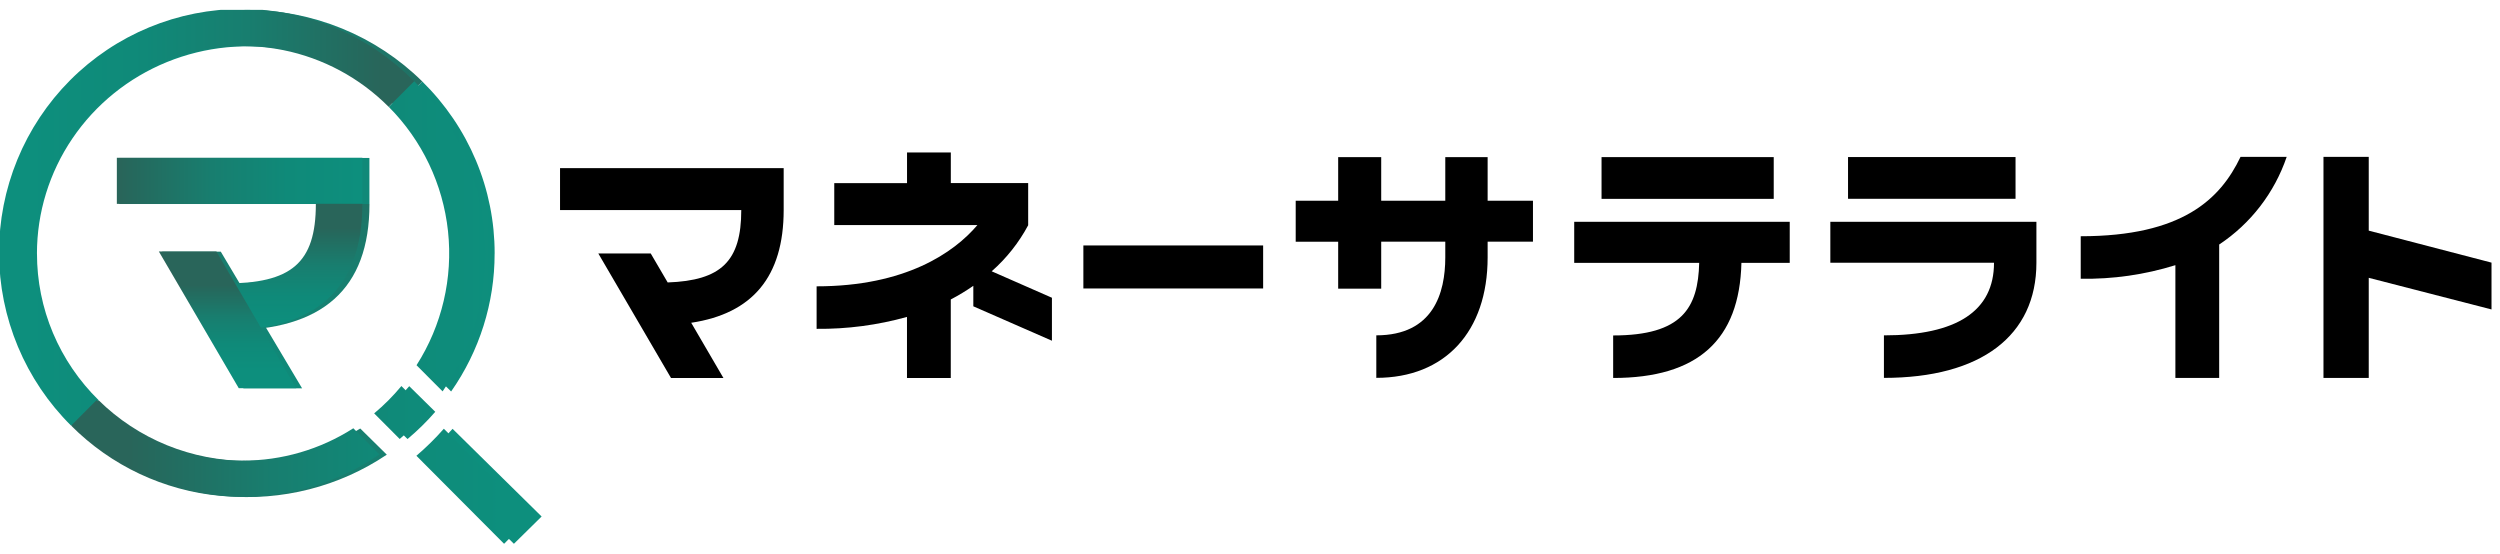
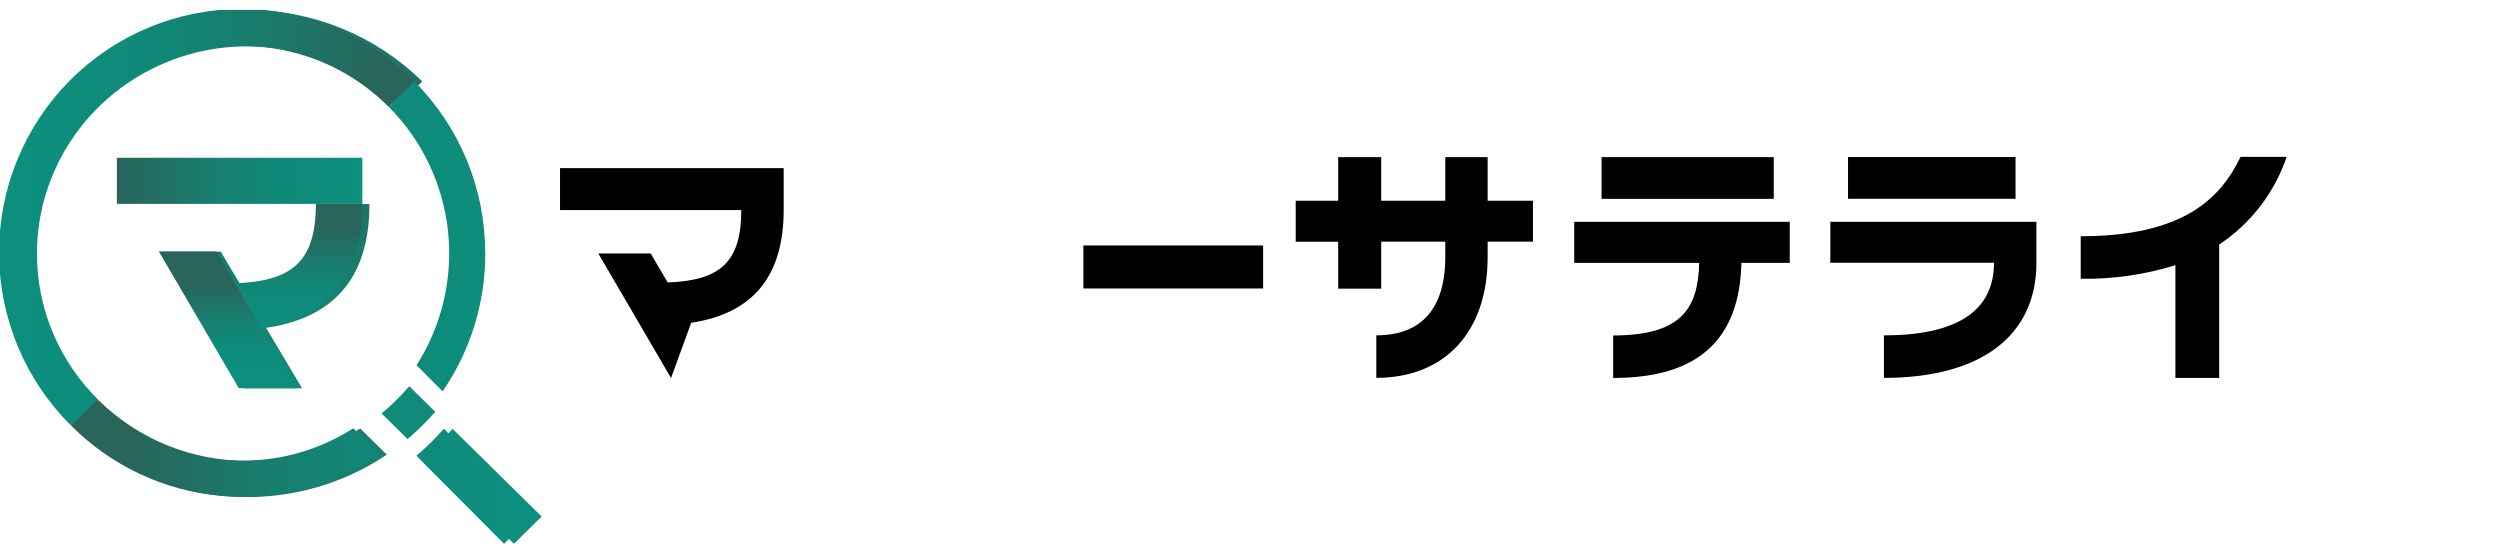
<svg xmlns="http://www.w3.org/2000/svg" width="149" height="33" viewBox="0 0 149 33" fill="none">
  <path d="M2.202 15.113C2.203 12.669 2.939 10.281 4.318 8.249C5.697 6.217 7.656 4.634 9.949 3.699C12.242 2.765 14.764 2.521 17.198 2.998C19.632 3.475 21.867 4.652 23.621 6.381L25.169 4.856C23.802 3.505 22.177 2.433 20.389 1.701C18.6 0.969 16.683 0.591 14.745 0.59C12.809 0.588 10.89 0.963 9.101 1.692C7.311 2.422 5.685 3.491 4.315 4.84C2.945 6.189 1.859 7.791 1.119 9.553C0.379 11.316 -0.002 13.205 5.59796e-06 15.113C0.002 17.02 0.385 18.909 1.129 20.67C1.872 22.431 2.961 24.031 4.333 25.378L5.882 23.853C4.714 22.707 3.788 21.345 3.156 19.845C2.525 18.345 2.202 16.737 2.204 15.113H2.202Z" fill="url(#paint0_linear_1325_8762)" />
-   <path d="M22.017 9.414H7.108V12.159H22.017V9.414Z" fill="url(#paint1_linear_1325_8762)" />
  <path d="M22.02 12.159C22.02 17.235 19.204 19.688 13.654 19.688V16.906C17.695 16.906 19.195 15.706 19.195 12.157H22.02" fill="url(#paint2_linear_1325_8762)" />
  <path d="M18.006 23.146H14.511L9.662 14.998H13.158L18.006 23.146Z" fill="url(#paint3_linear_1325_8762)" />
  <path d="M32.282 30.785L26.974 25.558C26.458 26.134 25.9 26.672 25.305 27.168L30.629 32.41L32.28 30.784L32.282 30.785Z" fill="url(#paint4_linear_1325_8762)" />
  <path d="M25.942 24.543L24.391 23.016C23.892 23.607 23.339 24.15 22.738 24.64L24.288 26.167C24.882 25.669 25.436 25.127 25.942 24.543Z" fill="url(#paint5_linear_1325_8762)" />
  <path d="M14.747 27.469C13.1 27.471 11.469 27.153 9.947 26.533C8.425 25.912 7.043 25.002 5.879 23.855L4.33 25.38C6.759 27.77 9.959 29.25 13.377 29.563C16.795 29.877 20.218 29.005 23.053 27.098L21.471 25.539C19.46 26.802 17.125 27.471 14.741 27.469H14.747Z" fill="url(#paint6_linear_1325_8762)" />
-   <path d="M29.481 15.113C29.484 13.208 29.105 11.322 28.365 9.562C27.625 7.802 26.539 6.203 25.169 4.858L23.621 6.383C25.642 8.375 26.911 10.988 27.218 13.787C27.525 16.587 26.851 19.407 25.308 21.777L26.887 23.333C28.579 20.917 29.483 18.05 29.479 15.116L29.481 15.113Z" fill="url(#paint7_linear_1325_8762)" />
  <g clip-path="url(#clip0_1325_8762)">
    <path d="M75.283 14.629H64.569V17.193H75.283V14.629Z" fill="black" />
-     <path d="M148.494 15.653L141.177 13.746V9.351H138.479V22.524H141.177V16.558L148.494 18.443V15.653Z" fill="black" />
    <path d="M110.143 11.848V9.36H120.126V11.848H110.143Z" fill="black" />
    <path d="M91.364 11.964H88.663V9.364H86.139V11.964H82.32V9.364H79.755V11.964H77.224V14.406H79.755V17.203H82.32V14.405H86.139V15.343C86.139 17.462 85.427 19.986 82.028 19.986V22.52C86.119 22.52 88.663 19.768 88.663 15.343V14.405H91.365V11.964H91.364Z" fill="black" />
-     <path d="M33.378 10.019V12.52H44.18C44.18 15.578 42.977 16.719 39.794 16.834L38.783 15.106H35.659L39.993 22.53H43.117L41.196 19.237C44.852 18.688 46.705 16.486 46.707 12.521V10.022H33.381L33.378 10.019Z" fill="black" />
+     <path d="M33.378 10.019V12.52H44.18C44.18 15.578 42.977 16.719 39.794 16.834L38.783 15.106H35.659L39.993 22.53L41.196 19.237C44.852 18.688 46.705 16.486 46.707 12.521V10.022H33.381L33.378 10.019Z" fill="black" />
    <path d="M124.011 14.083V16.613C125.923 16.646 127.828 16.373 129.653 15.804V22.524H132.263V14.573C134.143 13.327 135.557 11.49 136.286 9.351H133.535C132.338 11.855 130.082 14.08 124.011 14.08V14.083Z" fill="black" />
    <path d="M106.668 13.221H93.823V15.665H101.272C101.206 18.347 100.256 19.993 96.144 19.993V22.527C101.18 22.527 103.678 20.274 103.789 15.665H106.668V13.221Z" fill="black" />
    <path d="M105.714 9.364H95.452V11.852H105.714V9.364Z" fill="black" />
    <path d="M109.088 13.221V15.66H118.843C118.843 18.529 116.634 19.988 112.282 19.988V22.522C118.059 22.522 121.37 20.017 121.37 15.66V13.221H109.088Z" fill="black" />
-     <path d="M56.669 10.914V9.087H54.059V10.914H49.722V13.415H58.253C56.859 15.057 53.965 17.065 48.67 17.065V19.599C50.489 19.618 52.303 19.378 54.056 18.888V22.528H56.666V17.848C57.13 17.605 57.579 17.334 58.01 17.035V18.256L62.695 20.307V17.746L59.105 16.169C59.987 15.393 60.724 14.463 61.279 13.425V10.912H56.666L56.669 10.914Z" fill="black" />
    <path d="M2.147 15.102C2.147 12.658 2.869 10.268 4.222 8.236C5.575 6.204 7.498 4.62 9.749 3.685C11.999 2.75 14.474 2.506 16.863 2.983C19.251 3.461 21.444 4.639 23.165 6.369L24.683 4.845C23.343 3.484 21.749 2.403 19.991 1.663C18.234 0.923 16.348 0.539 14.442 0.534C12.536 0.528 10.648 0.901 8.886 1.631C7.124 2.36 5.524 3.433 4.176 4.785C2.829 6.138 1.761 7.745 1.034 9.514C0.308 11.283 -0.063 13.178 -0.057 15.091C-0.052 17.004 0.331 18.897 1.068 20.661C1.806 22.425 2.883 24.026 4.239 25.37L5.757 23.847C4.611 22.701 3.703 21.338 3.083 19.838C2.464 18.338 2.146 16.73 2.147 15.106V15.102Z" fill="url(#paint8_linear_1325_8762)" />
    <path d="M21.596 9.403H6.964V12.151H21.596V9.403Z" fill="url(#paint9_linear_1325_8762)" />
    <path d="M21.596 12.147C21.596 17.225 18.833 19.68 13.386 19.68V16.896C17.35 16.896 18.825 15.699 18.825 12.147H21.596Z" fill="url(#paint10_linear_1325_8762)" />
    <path d="M17.655 23.135H14.229L9.468 14.989H12.898L17.655 23.135Z" fill="url(#paint11_linear_1325_8762)" />
    <path d="M31.667 30.781L26.453 25.552C25.947 26.128 25.4 26.666 24.817 27.164L30.043 32.41L31.662 30.784L31.667 30.781Z" fill="url(#paint12_linear_1325_8762)" />
-     <path d="M25.445 24.535L23.923 23.008C23.434 23.6 22.89 24.146 22.3 24.637L23.822 26.164C24.405 25.666 24.948 25.121 25.445 24.535Z" fill="url(#paint13_linear_1325_8762)" />
    <path d="M14.458 27.46C12.841 27.462 11.241 27.144 9.748 26.523C8.255 25.902 6.898 24.992 5.757 23.843L4.239 25.367C6.622 27.758 9.762 29.238 13.117 29.551C16.472 29.865 19.83 28.992 22.612 27.085L21.058 25.525C19.086 26.788 16.794 27.457 14.455 27.453L14.458 27.46Z" fill="url(#paint14_linear_1325_8762)" />
    <path d="M28.92 15.102C28.922 13.197 28.55 11.31 27.824 9.55C27.098 7.79 26.033 6.191 24.689 4.845L23.169 6.369C25.154 8.36 26.4 10.974 26.701 13.775C27.002 16.576 26.34 19.396 24.825 21.767L26.379 23.327C28.04 20.91 28.927 18.042 28.923 15.106L28.92 15.102Z" fill="url(#paint15_linear_1325_8762)" />
  </g>
  <defs>
    <linearGradient id="paint0_linear_1325_8762" x1="2.195" y1="16.5" x2="29.796" y2="16.5" gradientUnits="userSpaceOnUse">
      <stop stop-color="#0D8F7D" />
      <stop offset="0.3" stop-color="#0F8A79" />
      <stop offset="0.62" stop-color="#187E6F" />
      <stop offset="0.94" stop-color="#25695D" />
      <stop offset="1" stop-color="#29655A" />
    </linearGradient>
    <linearGradient id="paint1_linear_1325_8762" x1="31.991" y1="16.5" x2="0.452" y2="16.5" gradientUnits="userSpaceOnUse">
      <stop stop-color="#0D8F7D" />
      <stop offset="0.3" stop-color="#0F8A79" />
      <stop offset="0.62" stop-color="#187E6F" />
      <stop offset="0.94" stop-color="#25695D" />
      <stop offset="1" stop-color="#29655A" />
    </linearGradient>
    <linearGradient id="paint2_linear_1325_8762" x1="16.141" y1="31.487" x2="16.141" y2="6.731" gradientUnits="userSpaceOnUse">
      <stop stop-color="#0D8F7D" />
      <stop offset="0.3" stop-color="#0F8A79" />
      <stop offset="0.62" stop-color="#187E6F" />
      <stop offset="0.94" stop-color="#25695D" />
      <stop offset="1" stop-color="#29655A" />
    </linearGradient>
    <linearGradient id="paint3_linear_1325_8762" x1="16.141" y1="28.21" x2="16.141" y2="8.418" gradientUnits="userSpaceOnUse">
      <stop stop-color="#0D8F7D" />
      <stop offset="0.3" stop-color="#0F8A79" />
      <stop offset="0.62" stop-color="#187E6F" />
      <stop offset="0.94" stop-color="#25695D" />
      <stop offset="1" stop-color="#29655A" />
    </linearGradient>
    <linearGradient id="paint4_linear_1325_8762" x1="25.406" y1="16.5" x2="-80.801" y2="16.5" gradientUnits="userSpaceOnUse">
      <stop stop-color="#0D8F7D" />
      <stop offset="0.3" stop-color="#0F8A79" />
      <stop offset="0.62" stop-color="#187E6F" />
      <stop offset="0.94" stop-color="#25695D" />
      <stop offset="1" stop-color="#29655A" />
    </linearGradient>
    <linearGradient id="paint5_linear_1325_8762" x1="81.156" y1="16.5" x2="-150.012" y2="16.5" gradientUnits="userSpaceOnUse">
      <stop stop-color="#0D8F7D" />
      <stop offset="0.3" stop-color="#0F8A79" />
      <stop offset="0.62" stop-color="#187E6F" />
      <stop offset="0.94" stop-color="#25695D" />
      <stop offset="1" stop-color="#29655A" />
    </linearGradient>
    <linearGradient id="paint6_linear_1325_8762" x1="45.614" y1="16.5" x2="6.069" y2="16.5" gradientUnits="userSpaceOnUse">
      <stop stop-color="#0D8F7D" />
      <stop offset="0.3" stop-color="#0F8A79" />
      <stop offset="0.62" stop-color="#187E6F" />
      <stop offset="0.94" stop-color="#25695D" />
      <stop offset="1" stop-color="#29655A" />
    </linearGradient>
    <linearGradient id="paint7_linear_1325_8762" x1="30.794" y1="14.095" x2="7.844" y2="14.095" gradientUnits="userSpaceOnUse">
      <stop stop-color="#0D8F7D" />
      <stop offset="0.3" stop-color="#0F8A79" />
      <stop offset="0.62" stop-color="#187E6F" />
      <stop offset="0.94" stop-color="#25695D" />
      <stop offset="1" stop-color="#29655A" />
    </linearGradient>
    <linearGradient id="paint8_linear_1325_8762" x1="1.625" y1="12.952" x2="22.778" y2="12.952" gradientUnits="userSpaceOnUse">
      <stop stop-color="#0D8F7D" />
      <stop offset="0.3" stop-color="#0F8A79" />
      <stop offset="0.62" stop-color="#187E6F" />
      <stop offset="0.94" stop-color="#25695D" />
      <stop offset="1" stop-color="#29655A" />
    </linearGradient>
    <linearGradient id="paint9_linear_1325_8762" x1="21.464" y1="10.774" x2="7.169" y2="10.774" gradientUnits="userSpaceOnUse">
      <stop stop-color="#0D8F7D" />
      <stop offset="0.3" stop-color="#0F8A79" />
      <stop offset="0.62" stop-color="#187E6F" />
      <stop offset="0.94" stop-color="#25695D" />
      <stop offset="1" stop-color="#29655A" />
    </linearGradient>
    <linearGradient id="paint10_linear_1325_8762" x1="17.491" y1="19.462" x2="17.491" y2="13.601" gradientUnits="userSpaceOnUse">
      <stop stop-color="#0D8F7D" />
      <stop offset="0.3" stop-color="#0F8A79" />
      <stop offset="0.62" stop-color="#187E6F" />
      <stop offset="0.94" stop-color="#25695D" />
      <stop offset="1" stop-color="#29655A" />
    </linearGradient>
    <linearGradient id="paint11_linear_1325_8762" x1="13.562" y1="22.06" x2="13.562" y2="16.993" gradientUnits="userSpaceOnUse">
      <stop stop-color="#0D8F7D" />
      <stop offset="0.3" stop-color="#0F8A79" />
      <stop offset="0.62" stop-color="#187E6F" />
      <stop offset="0.94" stop-color="#25695D" />
      <stop offset="1" stop-color="#29655A" />
    </linearGradient>
    <linearGradient id="paint12_linear_1325_8762" x1="30.208" y1="28.981" x2="7.672" y2="28.981" gradientUnits="userSpaceOnUse">
      <stop stop-color="#0D8F7D" />
      <stop offset="0.3" stop-color="#0F8A79" />
      <stop offset="0.62" stop-color="#187E6F" />
      <stop offset="0.94" stop-color="#25695D" />
      <stop offset="1" stop-color="#29655A" />
    </linearGradient>
    <linearGradient id="paint13_linear_1325_8762" x1="30.208" y1="24.586" x2="7.682" y2="24.586" gradientUnits="userSpaceOnUse">
      <stop stop-color="#0D8F7D" />
      <stop offset="0.3" stop-color="#0F8A79" />
      <stop offset="0.62" stop-color="#187E6F" />
      <stop offset="0.94" stop-color="#25695D" />
      <stop offset="1" stop-color="#29655A" />
    </linearGradient>
    <linearGradient id="paint14_linear_1325_8762" x1="30.2" y1="26.734" x2="7.693" y2="26.734" gradientUnits="userSpaceOnUse">
      <stop stop-color="#0D8F7D" />
      <stop offset="0.3" stop-color="#0F8A79" />
      <stop offset="0.62" stop-color="#187E6F" />
      <stop offset="0.94" stop-color="#25695D" />
      <stop offset="1" stop-color="#29655A" />
    </linearGradient>
    <linearGradient id="paint15_linear_1325_8762" x1="30.212" y1="14.086" x2="7.673" y2="14.086" gradientUnits="userSpaceOnUse">
      <stop stop-color="#0D8F7D" />
      <stop offset="0.3" stop-color="#0F8A79" />
      <stop offset="0.62" stop-color="#187E6F" />
      <stop offset="0.94" stop-color="#25695D" />
      <stop offset="1" stop-color="#29655A" />
    </linearGradient>
    <clipPath id="clip0_1325_8762">
      <rect width="148.495" height="31.82" fill="white" transform="translate(0 0.59)" />
    </clipPath>
  </defs>
</svg>